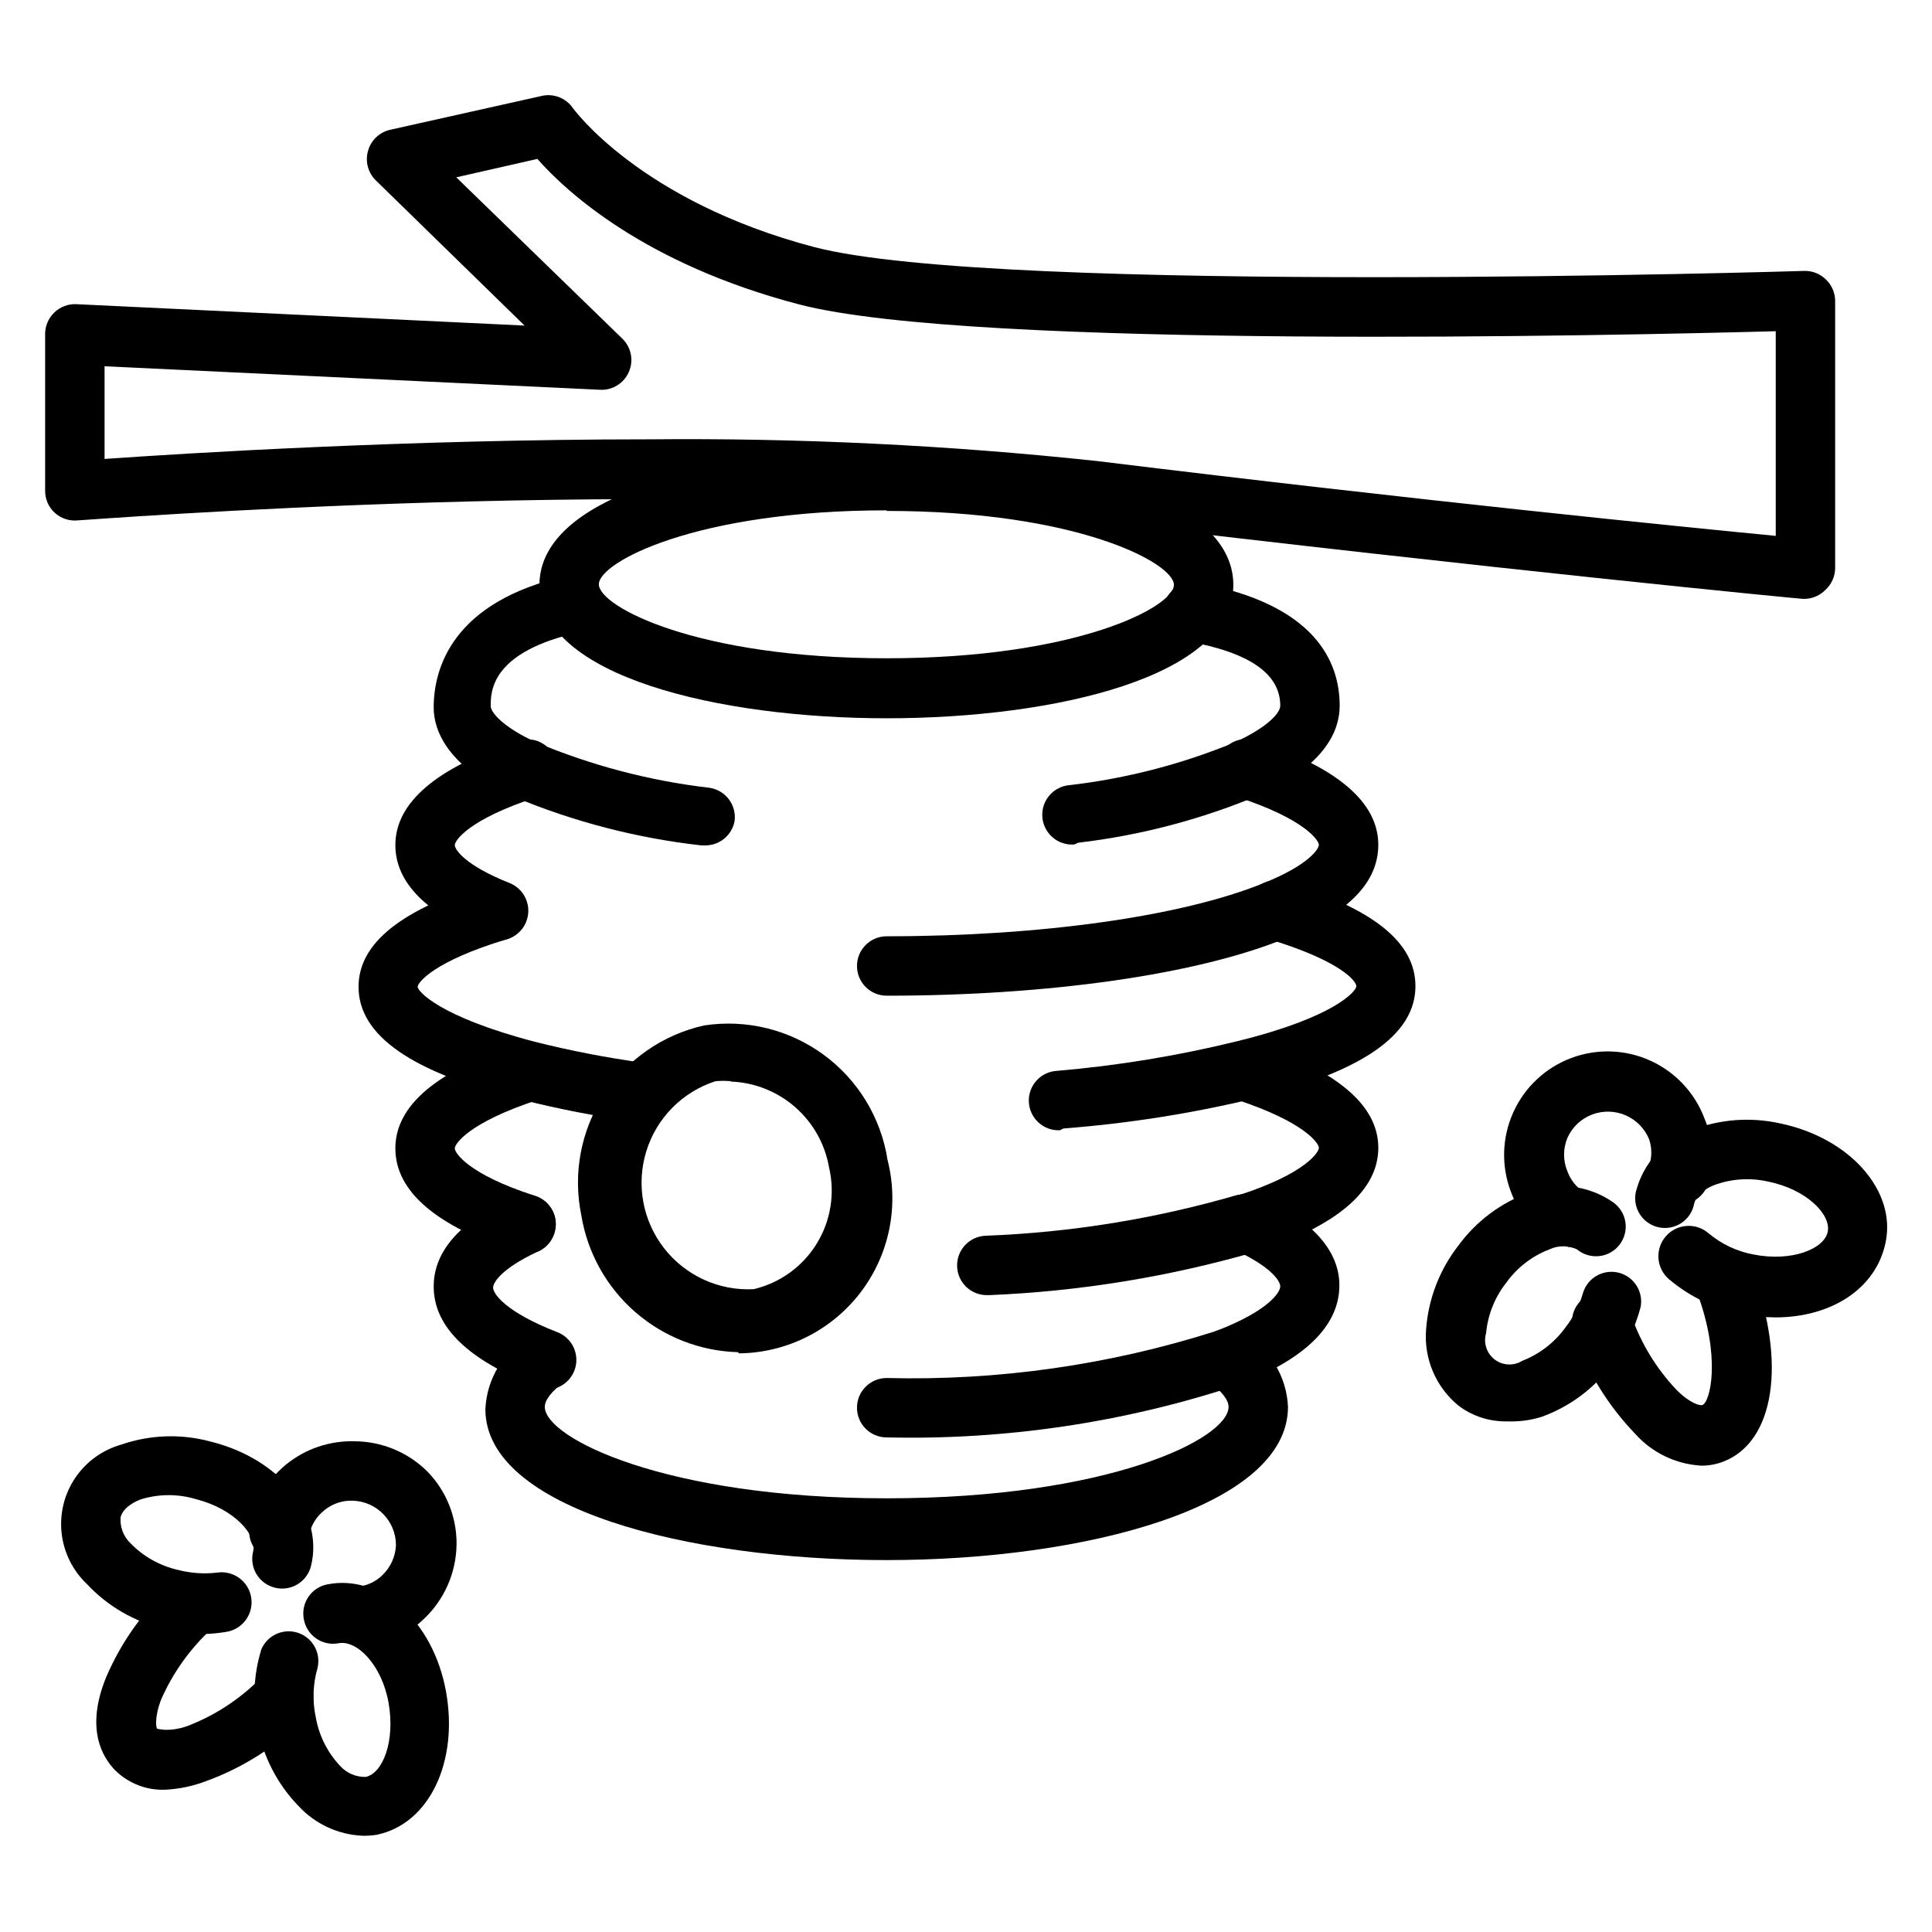
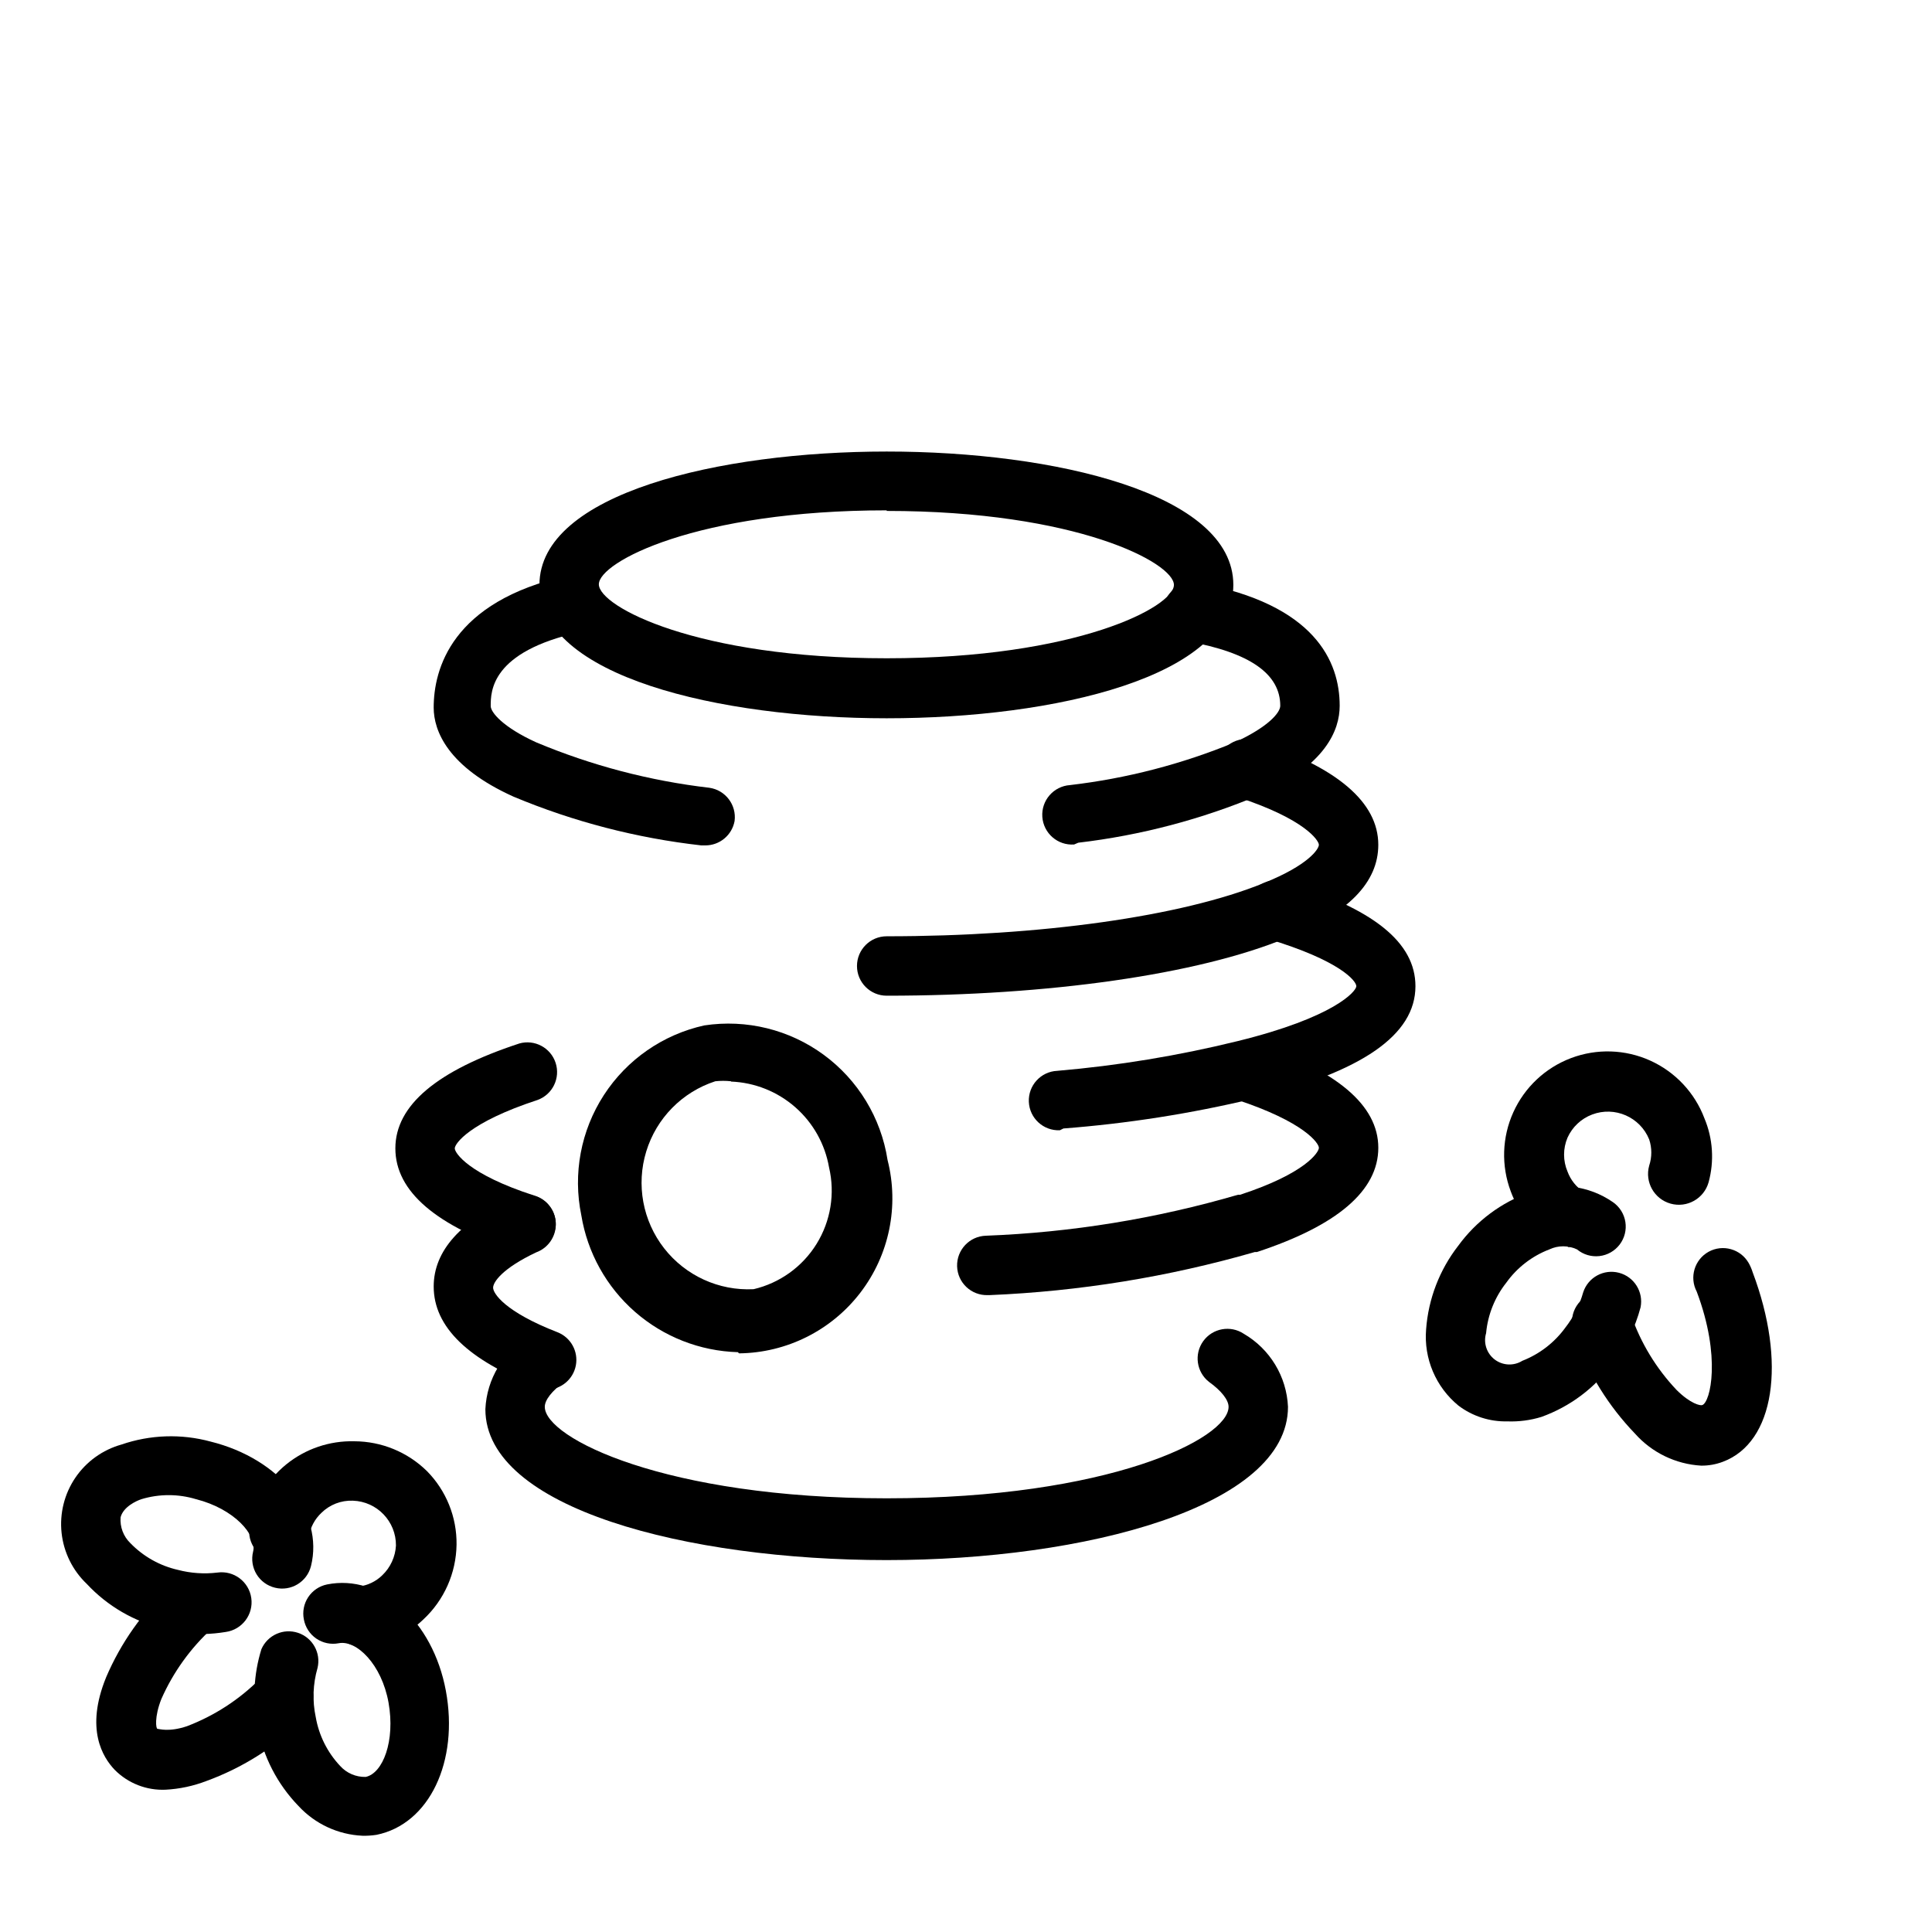
<svg xmlns="http://www.w3.org/2000/svg" fill="#000000" width="800px" height="800px" version="1.1" viewBox="144 144 512 512">
  <g>
    <path d="m378.98 334.35c-44.32 0-92.023-11.098-92.023-35.344s47.703-35.344 92.023-35.344c44.32-0.004 91.867 11.016 91.867 35.34s-47.234 35.348-91.867 35.348zm0-55.105c-50.383 0-76.281 13.699-76.281 19.602s25.898 19.602 76.281 19.602c50.379 0 76.121-13.621 76.121-19.445s-25.742-19.602-76.121-19.602z" />
    <path d="m428.65 367.8c-4.348 0.305-8.117-2.973-8.422-7.32-0.305-4.348 2.973-8.117 7.32-8.422 15.016-1.754 29.715-5.57 43.691-11.336 8.895-4.094 12.043-7.871 12.043-9.684 0-8.344-7.871-14.09-24.641-17.082-4.25-0.797-7.062-4.875-6.297-9.133 0.363-2.055 1.531-3.883 3.246-5.078 1.711-1.195 3.828-1.664 5.887-1.297 31.016 5.668 37.551 20.859 37.551 32.59 0 6.453-3.699 15.742-21.176 23.617h-0.004c-15.359 6.461-31.551 10.727-48.098 12.672z" />
    <path d="m330.88 368.04h-1.023c-17.113-1.926-33.863-6.269-49.75-12.91-17.477-7.871-21.176-17.477-21.176-23.617 0-10.078 4.644-28.102 35.504-34.953h-0.004c2.047-0.469 4.195-0.098 5.973 1.023 1.773 1.125 3.023 2.91 3.477 4.961 0.672 4.176-2.074 8.141-6.219 8.973-23.617 5.195-23.617 15.742-23.617 19.602 0 1.652 3.227 5.59 12.043 9.605 14.656 6.148 30.105 10.203 45.895 12.043 4.269 0.609 7.25 4.543 6.691 8.816-0.688 3.758-3.973 6.481-7.793 6.457z" />
    <path d="m378.98 407.87c-4.348 0-7.871-3.523-7.871-7.871s3.523-7.875 7.871-7.875c40.855 0 78.246-5.273 99.895-14.09 11.965-4.801 14.641-9.055 14.641-10.156 0-1.102-3.621-6.769-21.41-12.594-2.055-0.586-3.785-1.984-4.789-3.875-1.004-1.887-1.195-4.102-0.535-6.137 0.664-2.035 2.129-3.711 4.051-4.641 1.926-0.934 4.148-1.043 6.156-0.305 21.41 7.008 32.273 16.297 32.273 27.551 0 9.918-7.871 18.184-24.402 24.719-23.461 9.684-63.055 15.273-105.88 15.273z" />
-     <path d="m276.17 393.23c-1.023 0.012-2.039-0.176-2.992-0.555-16.215-6.535-24.402-14.801-24.402-24.719 0-11.258 10.863-20.547 32.273-27.551 2.008-0.738 4.231-0.629 6.156 0.305 1.922 0.934 3.387 2.609 4.051 4.641 0.66 2.035 0.469 4.25-0.535 6.137-1.004 1.891-2.734 3.289-4.789 3.875-17.789 5.824-21.41 11.414-21.41 12.594 0 1.18 2.676 5.352 14.562 10.078 1.945 0.785 3.5 2.316 4.312 4.254s0.82 4.117 0.016 6.059c-1.207 2.941-4.066 4.863-7.242 4.883z" />
    <path d="m378.98 557.44c-52.82 0-106.35-13.699-106.35-39.988 0.359-8.031 4.777-15.328 11.73-19.367 3.305-1.363 7.113-0.332 9.277 2.516 2.16 2.844 2.133 6.793-0.066 9.609-3.305 2.363-5.195 4.801-5.195 6.613 0 8.266 31.961 24.246 90.605 24.246 58.648 0 90.605-15.742 90.605-24.246 0-1.812-1.891-4.25-5.195-6.613-3.316-2.609-3.988-7.375-1.516-10.797s7.207-4.285 10.727-1.957c6.953 4.039 11.371 11.336 11.73 19.367 0 26.527-53.844 40.617-106.35 40.617z" />
    <path d="m288.93 511.94c-0.973 0.008-1.938-0.18-2.836-0.551-18.027-6.926-27.16-15.742-27.16-26.449 0-9.445 7.164-17.477 21.176-23.617h0.004c2.438-1.129 5.289-0.934 7.551 0.516 2.266 1.453 3.633 3.961 3.625 6.648 0 3.316-2.078 6.273-5.195 7.402-8.973 4.25-11.414 7.871-11.414 9.367s3.07 6.375 17.082 11.809c3.504 1.383 5.535 5.059 4.848 8.762-0.691 3.707-3.914 6.402-7.68 6.43z" />
-     <path d="m378.98 524.93c-4.348 0-7.871-3.523-7.871-7.871 0-4.348 3.523-7.871 7.871-7.871 29.562 0.75 59.047-3.453 87.223-12.438 14.012-5.352 17.082-10.312 17.082-11.809s-2.441-5.195-11.73-9.523c-3.426-1.461-5.359-5.121-4.637-8.773 0.723-3.652 3.906-6.297 7.629-6.344 1.141-0.004 2.269 0.238 3.305 0.711 14.012 6.453 21.098 14.484 21.098 23.617 0 10.707-9.133 19.68-27.238 26.527-29.898 9.848-61.262 14.504-92.73 13.773z" />
    <path d="m283.49 475.96c-0.836 0.121-1.684 0.121-2.519 0-21.41-7.008-32.195-16.215-32.195-27.629 0-11.414 11.02-20.625 32.828-27.789l-0.004-0.004c4.07-1.16 8.332 1.105 9.645 5.129s-0.789 8.367-4.762 9.828c-18.262 5.984-21.965 11.652-21.965 12.832 0 1.18 3.543 6.848 21.098 12.516 3.473 1.012 5.812 4.258 5.668 7.875-0.324 4.07-3.711 7.215-7.793 7.242z" />
    <path d="m405.75 487.22c-4.348 0.133-7.981-3.285-8.109-7.633-0.129-4.348 3.289-7.981 7.637-8.109 22.637-0.863 45.086-4.516 66.832-10.863h0.551c17.32-5.668 20.859-11.258 20.859-12.438 0-1.18-3.777-6.848-22.043-12.832h0.004c-3.973-1.461-6.078-5.805-4.762-9.828 1.312-4.023 5.57-6.289 9.641-5.129 21.805 7.164 32.906 16.453 32.906 27.789 0 11.336-10.863 20.625-32.195 27.629h-0.551c-22.895 6.594-46.496 10.426-70.297 11.414z" />
    <path d="m424.88 443.53c-4.348 0.195-8.031-3.172-8.227-7.519-0.195-4.348 3.168-8.031 7.516-8.227 16.109-1.379 32.086-4.008 47.785-7.871 25.664-6.297 31.488-13.227 31.488-14.562 0-1.34-4.172-6.769-23.617-12.594-4.172-1.262-6.535-5.668-5.273-9.84 1.262-4.176 5.668-6.535 9.84-5.277 23.617 7.086 34.715 16.137 34.715 27.711 0 12.91-14.09 22.672-43.059 29.836-16.508 3.941-33.301 6.574-50.223 7.871z" />
-     <path d="m313.41 441.25h-1.102c-10.234-1.387-20.379-3.356-30.387-5.902-28.891-7.164-42.902-16.926-42.902-29.836 0-11.57 11.336-20.625 34.715-27.711v0.004c4.152-1.227 8.512 1.133 9.762 5.273 1.281 4.152-1.043 8.555-5.195 9.84-19.363 5.824-23.617 11.492-23.617 12.594 0 1.102 5.512 7.871 31.016 14.562 9.34 2.348 18.801 4.188 28.34 5.512 2.152 0.156 4.144 1.188 5.512 2.856 1.371 1.668 1.996 3.82 1.73 5.961-0.516 3.945-3.894 6.883-7.871 6.848z" />
-     <path d="m622.46 302.7h-0.707c-0.867 0-81.949-7.871-188.93-20.703-106.98-12.832-266.7-0.078-268.36-0.078-2.195 0.184-4.363-0.559-5.984-2.047-1.621-1.5-2.535-3.617-2.519-5.824v-41.25c-0.078-2.25 0.809-4.43 2.441-5.984 1.555-1.504 3.664-2.301 5.824-2.203l118.79 5.668-39.359-38.414c-2.117-2.023-2.938-5.059-2.125-7.875 0.766-2.789 3.004-4.938 5.824-5.586l40.539-9.055h0.004c3.027-0.555 6.106 0.703 7.871 3.227 0 0 17.633 24.719 64.078 36.922 48.965 12.754 260.25 6.375 262.38 6.297 2.117-0.031 4.164 0.789 5.668 2.281 1.531 1.461 2.41 3.477 2.438 5.59v70.848c-0.004 2.223-0.945 4.34-2.598 5.828-1.395 1.426-3.277 2.269-5.273 2.359zm-306.46-42.273c39.648-0.387 79.285 1.531 118.71 5.75 86.594 10.629 156.34 17.555 179.88 19.836v-54.238c-40.227 1.102-212.54 4.961-258.75-7.086-41.012-10.707-61.797-29.914-69.43-38.574l-21.492 4.879 44.004 42.746v0.004c2.363 2.289 3.055 5.805 1.734 8.816-1.34 3.098-4.508 5-7.875 4.723l-131.07-6.219v24.562c21.41-1.496 80.371-5.199 144.29-5.199z" />
    <path d="m339.54 502.34c-10.055-0.289-19.695-4.07-27.266-10.691-7.57-6.621-12.598-15.672-14.223-25.602-2.269-10.984-0.125-22.422 5.977-31.836 6.098-9.414 15.66-16.047 26.613-18.465 11.168-1.695 22.555 1.105 31.656 7.789 9.105 6.688 15.188 16.711 16.914 27.871 3.117 12.219 0.453 25.188-7.227 35.188-7.68 10-19.523 15.918-32.133 16.059zm-1.812-71.793c-1.387-0.152-2.785-0.152-4.172 0-8.766 2.844-15.594 9.785-18.293 18.594-2.703 8.812-0.938 18.387 4.727 25.656 5.664 7.269 14.52 11.32 23.723 10.852 6.93-1.625 12.934-5.941 16.684-11.996 3.746-6.051 4.938-13.348 3.309-20.277-1.074-6.191-4.238-11.828-8.965-15.965-4.731-4.141-10.734-6.535-17.012-6.785z" />
-     <path d="m614.51 493.12c-3.094-0.012-6.18-0.328-9.211-0.945-7.027-1.41-13.582-4.578-19.051-9.211-1.605-1.398-2.594-3.379-2.742-5.504-0.145-2.125 0.559-4.223 1.957-5.832 2.91-3.348 7.988-3.699 11.336-0.785 3.391 2.844 7.457 4.769 11.805 5.59 10.156 2.047 18.812-1.418 19.758-5.984 0.945-4.566-5.59-11.258-15.742-13.305-4.789-1.105-9.801-0.777-14.406 0.945-1.418 0.551-4.723 2.203-5.273 5.039-0.418 2.047-1.629 3.844-3.371 4.992-1.742 1.152-3.871 1.566-5.918 1.148-2.062-0.418-3.871-1.641-5.027-3.402-1.152-1.762-1.555-3.91-1.113-5.965 1.891-7.535 7.367-13.656 14.645-16.375 7.516-2.941 15.738-3.57 23.613-1.812 18.5 3.856 30.781 17.871 27.945 31.488-2.516 12.438-14.562 19.918-29.203 19.918z" />
    <path d="m543.5 520.68c-4.676 0.117-9.254-1.352-12.988-4.172-6.012-4.922-9.223-12.484-8.578-20.23 0.594-8.051 3.551-15.746 8.5-22.121 4.789-6.574 11.461-11.543 19.129-14.246 7.289-2.777 15.48-1.777 21.887 2.676 1.762 1.223 2.953 3.117 3.289 5.238 0.336 2.121-0.211 4.289-1.512 5.996-1.301 1.711-3.246 2.812-5.379 3.055-2.133 0.242-4.273-0.398-5.926-1.773-2.316-1.094-5.004-1.094-7.32 0-4.586 1.754-8.559 4.82-11.414 8.816-3.043 3.848-4.902 8.496-5.356 13.383-0.766 2.574 0.141 5.352 2.273 6.981 2.137 1.625 5.055 1.762 7.332 0.34 4.57-1.781 8.535-4.844 11.414-8.816 2.172-2.785 3.777-5.965 4.723-9.367 1.309-3.949 5.465-6.199 9.484-5.137 4.023 1.062 6.523 5.07 5.711 9.152-1.422 5.375-3.91 10.406-7.32 14.797-4.75 6.551-11.359 11.516-18.973 14.25-2.906 0.891-5.938 1.289-8.977 1.18z" />
    <path d="m559.25 474.15c-1.508-0.004-2.984-0.441-4.25-1.258-4.898-3.09-8.637-7.711-10.629-13.148-2.566-6.805-2.328-14.352 0.672-20.98 2.996-6.629 8.504-11.797 15.309-14.363 6.805-2.57 14.355-2.328 20.98 0.668 6.629 3 11.797 8.504 14.363 15.312 2.246 5.359 2.633 11.316 1.105 16.926-1.219 4.348-5.731 6.883-10.078 5.668-4.348-1.219-6.887-5.731-5.668-10.078 0.746-2.25 0.746-4.68 0-6.926-2.406-5.941-9.117-8.879-15.113-6.613-2.91 1.094-5.262 3.305-6.535 6.141-1.215 2.867-1.215 6.106 0 8.973 0.82 2.231 2.34 4.137 4.332 5.434 2.992 1.855 4.391 5.473 3.418 8.859-0.969 3.383-4.07 5.715-7.594 5.703z" />
    <path d="m594.83 532.41c-6.75-0.387-13.066-3.445-17.555-8.504-6.953-7.234-12.312-15.84-15.746-25.266 0-0.789-0.551-1.652-0.707-2.441-0.516-2.07-0.172-4.262 0.957-6.07 1.125-1.812 2.941-3.086 5.027-3.535 2.035-0.469 4.172-0.113 5.945 0.996 1.773 1.105 3.031 2.871 3.5 4.91 2.559 7.391 6.664 14.152 12.043 19.836 3.699 3.699 6.375 4.25 6.848 4.016 2.125-0.789 5.039-12.754-1.496-30.07-1.992-3.789-0.59-8.473 3.152-10.551 3.762-2.07 8.492-0.738 10.625 2.992 0.422 0.75 0.766 1.543 1.023 2.363 9.055 24.008 5.824 45.184-7.871 50.301-1.836 0.695-3.785 1.043-5.746 1.023z" />
-     <path d="m240.04 630.49c-6.457-0.297-12.539-3.125-16.926-7.871-5.629-5.805-9.41-13.148-10.863-21.098-1.383-6.801-1.031-13.84 1.023-20.469 1.625-3.742 5.84-5.621 9.711-4.332 3.867 1.293 6.113 5.324 5.168 9.293-1.234 4.25-1.398 8.738-0.473 13.066 0.844 4.844 3.086 9.332 6.457 12.91 1.723 1.914 4.195 2.977 6.769 2.914 4.566-0.945 7.871-9.523 6.062-19.68-1.812-10.156-8.5-16.688-13.227-15.742v-0.004c-2.059 0.391-4.188-0.055-5.914-1.234-1.73-1.184-2.914-3.004-3.297-5.062-0.418-2.047-0.008-4.176 1.145-5.918 1.152-1.742 2.949-2.953 4.996-3.371 14.09-2.832 28.023 9.523 31.488 28.184 3.465 18.656-4.328 35.344-18.422 38.18v-0.004c-1.223 0.188-2.461 0.266-3.699 0.238z" />
+     <path d="m240.04 630.49c-6.457-0.297-12.539-3.125-16.926-7.871-5.629-5.805-9.41-13.148-10.863-21.098-1.383-6.801-1.031-13.84 1.023-20.469 1.625-3.742 5.84-5.621 9.711-4.332 3.867 1.293 6.113 5.324 5.168 9.293-1.234 4.25-1.398 8.738-0.473 13.066 0.844 4.844 3.086 9.332 6.457 12.91 1.723 1.914 4.195 2.977 6.769 2.914 4.566-0.945 7.871-9.523 6.062-19.68-1.812-10.156-8.5-16.688-13.227-15.742c-2.059 0.391-4.188-0.055-5.914-1.234-1.73-1.184-2.914-3.004-3.297-5.062-0.418-2.047-0.008-4.176 1.145-5.918 1.152-1.742 2.949-2.953 4.996-3.371 14.09-2.832 28.023 9.523 31.488 28.184 3.465 18.656-4.328 35.344-18.422 38.18v-0.004c-1.223 0.188-2.461 0.266-3.699 0.238z" />
    <path d="m198 577.04c-3.562-0.035-7.106-0.512-10.551-1.414-7.848-1.848-14.973-5.984-20.465-11.887-3.75-3.574-6.109-8.359-6.664-13.512-0.551-5.148 0.738-10.328 3.644-14.613 2.906-4.285 7.238-7.402 12.227-8.797 7.617-2.621 15.844-2.894 23.617-0.785 18.422 4.566 30.07 19.051 26.609 32.984v-0.004c-1.047 4.215-5.309 6.789-9.527 5.75-2.039-0.488-3.801-1.766-4.894-3.555-1.09-1.785-1.426-3.938-0.93-5.973 1.18-4.488-5.117-11.414-15.113-13.934-4.723-1.43-9.766-1.43-14.484 0-1.418 0.473-4.801 2.047-5.512 4.801-0.199 2.559 0.75 5.07 2.598 6.852 3.422 3.531 7.797 5.996 12.594 7.082 3.414 0.895 6.969 1.137 10.473 0.711 4.348-0.609 8.363 2.422 8.973 6.769s-2.422 8.363-6.769 8.973c-1.926 0.316-3.875 0.5-5.824 0.551z" />
    <path d="m239.88 580.19c-2.09 0.117-4.137-0.602-5.695-1.996-1.555-1.398-2.496-3.356-2.609-5.441-0.242-4.348 3.09-8.066 7.438-8.305 2.375-0.266 4.59-1.32 6.297-2.992 2.16-2.07 3.457-4.883 3.621-7.871 0.047-6.402-5.016-11.676-11.414-11.887-3.109-0.125-6.129 1.043-8.344 3.227-1.738 1.637-2.898 3.789-3.305 6.141-0.699 4.348-4.785 7.309-9.133 6.613-4.348-0.695-7.309-4.785-6.613-9.133 1.164-6.465 4.609-12.301 9.707-16.445 5.098-4.144 11.512-6.324 18.082-6.148 7.184 0.02 14.074 2.848 19.207 7.875 5.133 5.188 7.969 12.223 7.871 19.52-0.109 7.539-3.293 14.707-8.816 19.84-4.281 4.117-9.828 6.672-15.742 7.242z" />
    <path d="m187.93 618.29c-5.055 0.238-9.977-1.676-13.539-5.273-3.148-3.305-7.871-10.785-2.281-24.48h-0.004c3.93-9.215 9.781-17.48 17.164-24.246l1.891-1.652-0.004-0.004c3.543-2.519 8.461-1.691 10.984 1.852 2.519 3.543 1.691 8.461-1.852 10.98-5.773 5.262-10.387 11.668-13.539 18.816-1.891 4.801-1.418 7.871-1.023 7.871 0.395 0 2.992 0.945 7.871-0.707 7.238-2.769 13.809-7.035 19.285-12.52 1.266-1.68 3.152-2.785 5.238-3.066 2.086-0.281 4.199 0.285 5.863 1.57 3.402 2.629 4.066 7.5 1.496 10.945-0.473 0.629-1.102 1.258-1.652 1.891v-0.004c-7.203 6.957-15.785 12.32-25.191 15.746-3.43 1.312-7.039 2.082-10.707 2.281z" />
  </g>
</svg>